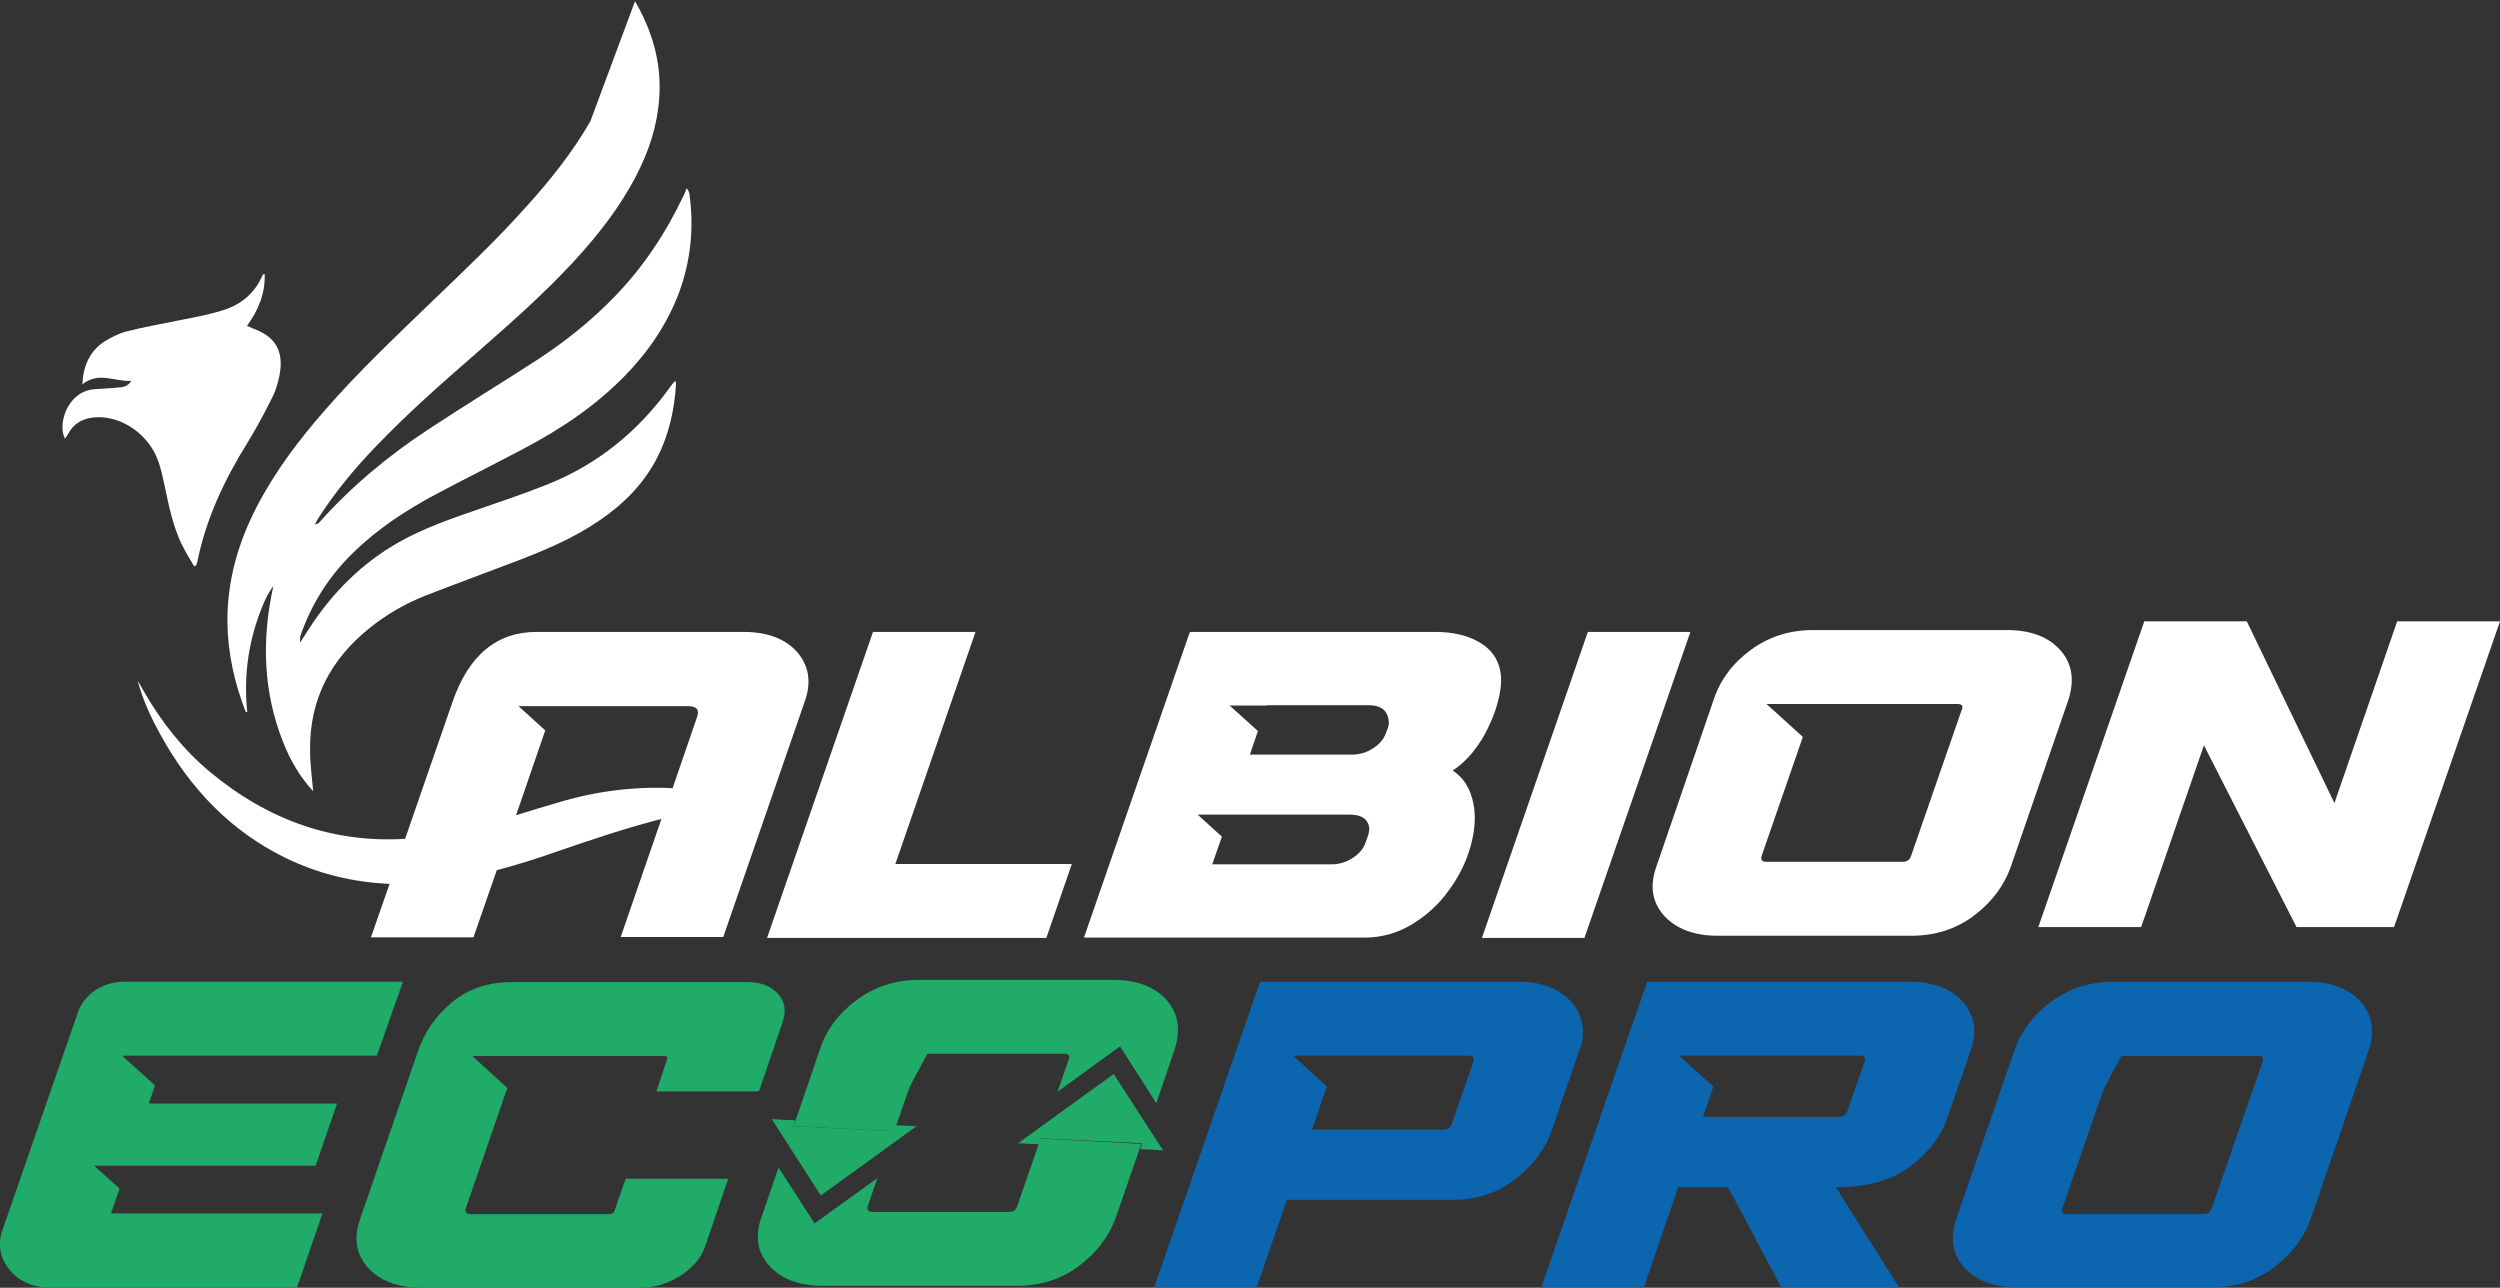
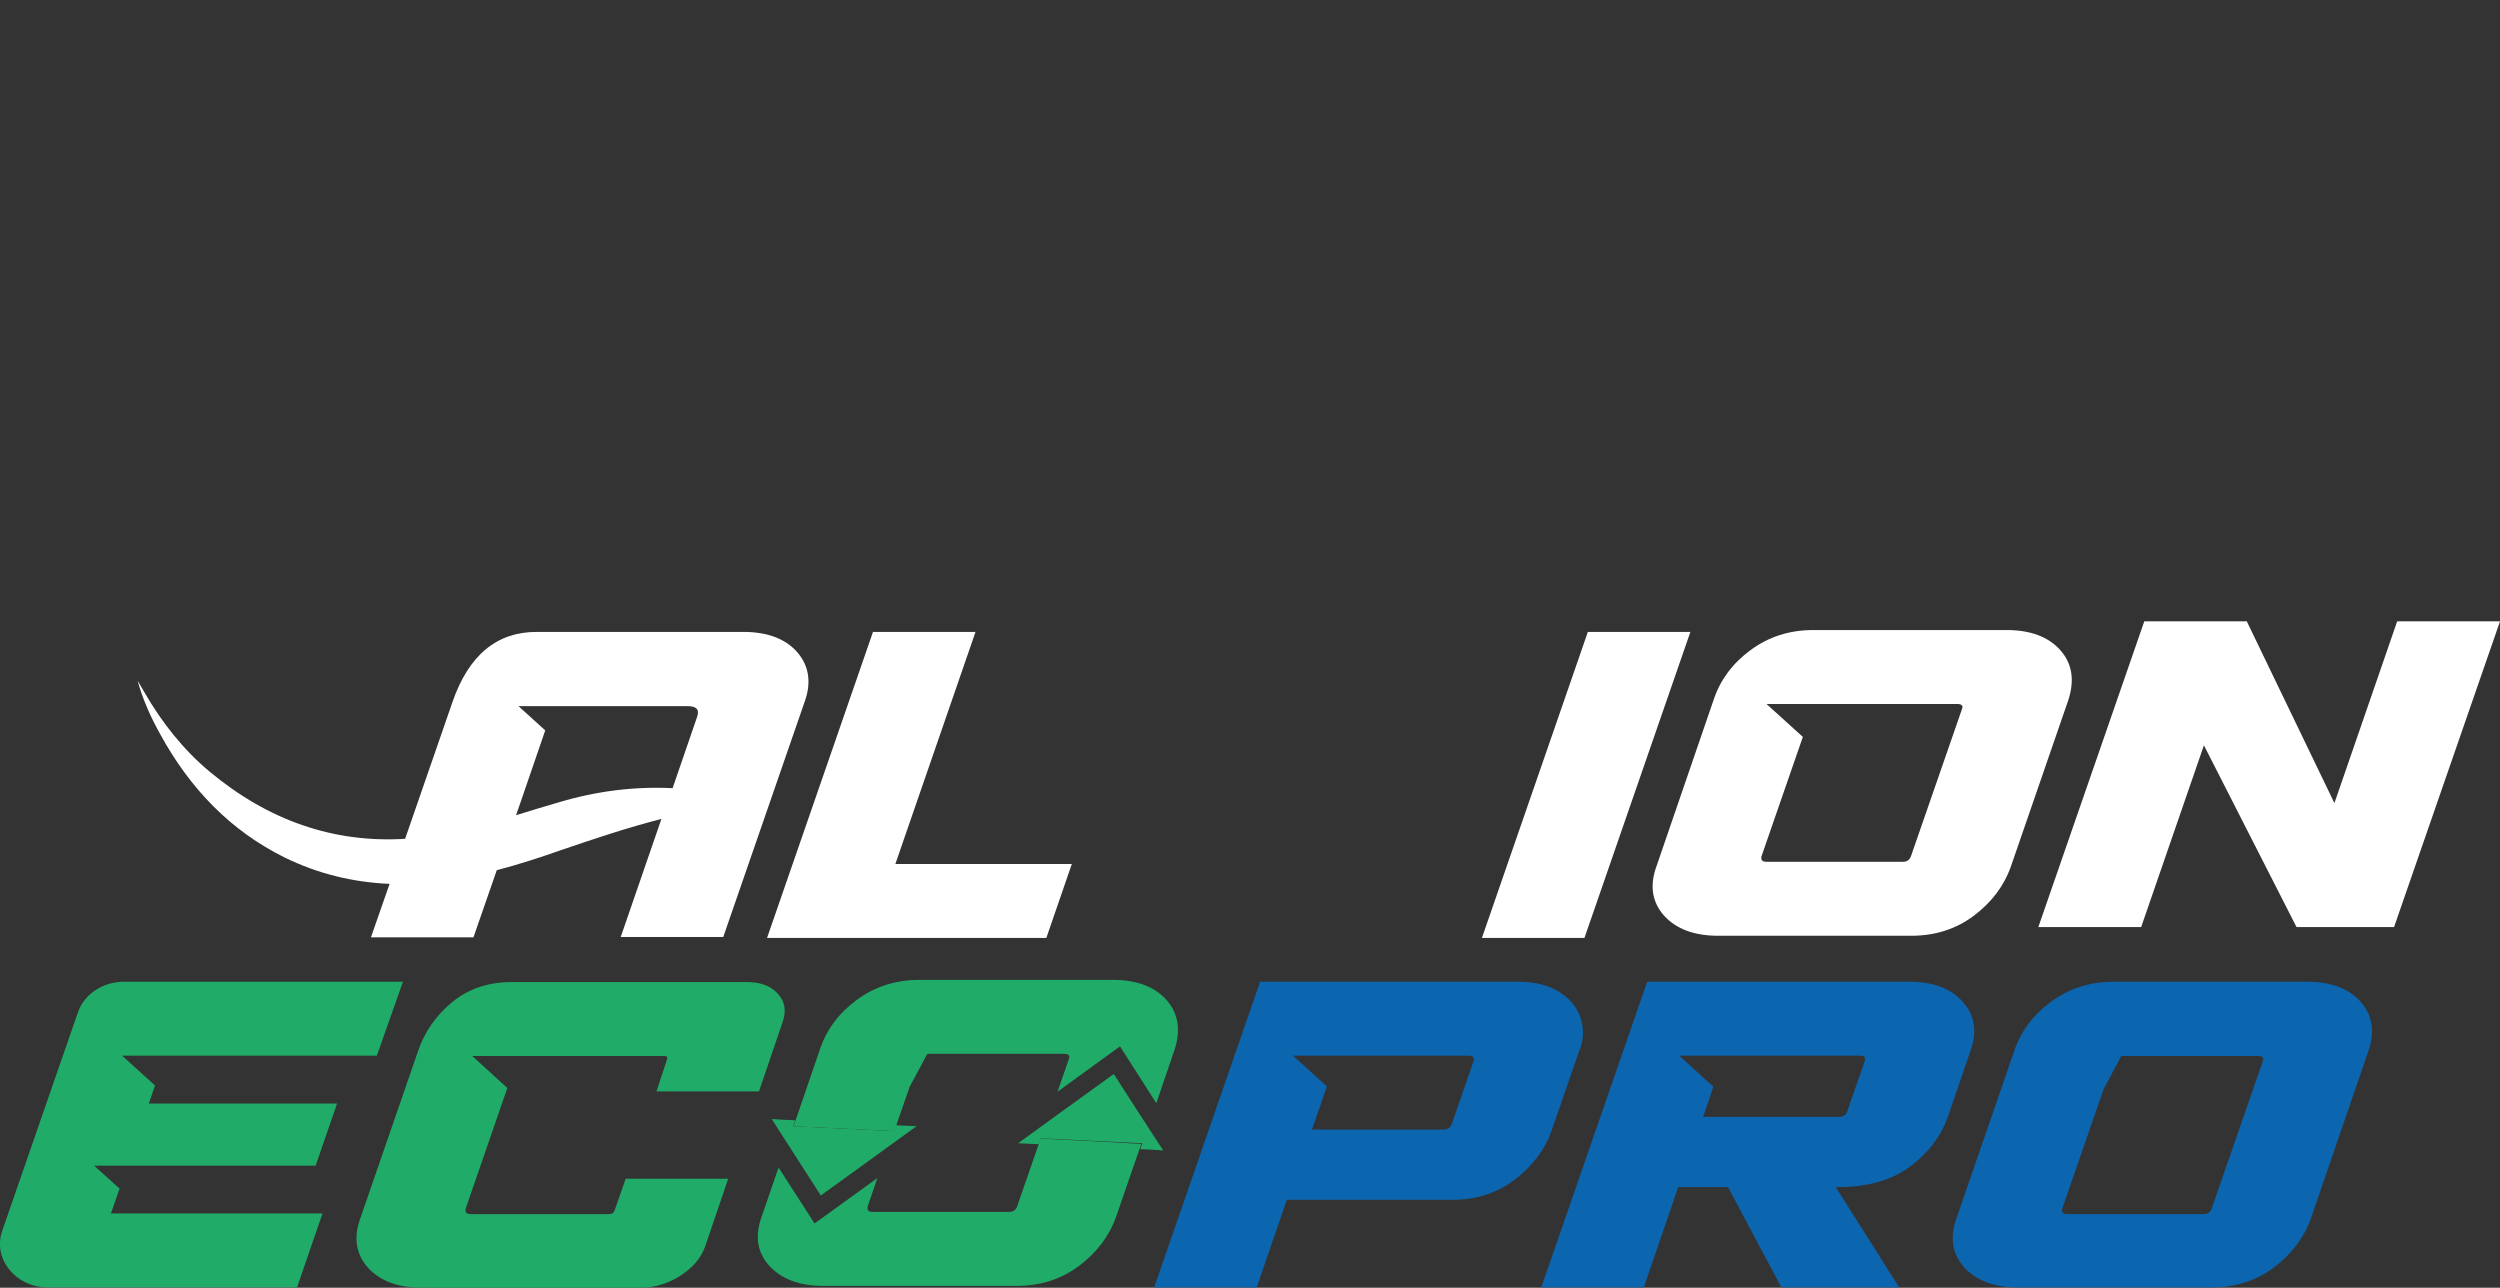
<svg xmlns="http://www.w3.org/2000/svg" version="1.1" x="0px" y="0px" viewBox="0 0 804.7 414.5" style="enable-background:new 0 0 804.7 414.5;" xml:space="preserve">
  <rect x="0" y="0" width="804.7" height="414.5" fill="#333333" stroke="none" />
  <style type="text/css">
	.st0{fill:#FFFFFF;}
	.st1{fill:#0C65AF;}
	.st2{fill:#20AB68;}
	.st3{fill:none;}
	.st4{fill:#21AB69;}
</style>
  <g id="Layer_1">
    <polygon class="st0" points="690.2,200 723.2,200 751.4,258.5 771.6,200 804.7,200 770.6,298.4 739.2,298.4 709.4,239.9    689.2,298.4 656.1,298.4  " />
    <g>
      <path class="st1" d="M759.9,322.5c-3.8-4.3-9.6-6.5-17.3-6.5h-62.2c-7.8,0-14.5,2.2-20.3,6.5c-5.8,4.3-9.7,9.6-11.8,15.9    l-18.5,53.6c-2.3,6.3-1.4,11.6,2.4,15.9c3.9,4.3,9.7,6.5,17.4,6.5h62.2c7.8,0,14.5-2.2,20.2-6.5c5.7-4.3,9.7-9.6,11.9-15.9    l18.4-53.6C764.5,332.2,763.7,326.9,759.9,322.5 M682.8,339.9c0.1,0,0.2,0,0.3,0h43.7c1.5,0,2,0.6,1.5,1.8l-16.4,47.3    c-0.4,1.2-1.3,1.8-2.7,1.8h-43.7c-1.5,0-2-0.6-1.7-1.8l13.3-38.4" />
      <path class="st2" d="M129.7,316H39.9c-6.8,0-12.8,4-14.8,9.8L0.7,396.2c-3.1,9,4.3,18.2,14.8,18.2h80.1l8.2-23.8H35.7l2.8-8    l-8.2-7.4h21.2l0,0h50.1l6.9-20H47.9l2-5.8l-10.6-9.6h13.9l0,0h68.1L129.7,316z" />
    </g>
-     <path class="st0" d="M190,39.1c-5.8,10-12.8,18.8-20.4,27.2c-9.6,10.8-20,20.6-30.3,30.5c-11.8,11.4-23.7,22.6-34.6,35.1   c-8.4,9.6-16.1,19.7-22.1,31.3c-6,11.6-9.5,23.9-9.4,37c0.1,10.1,2.3,19.6,5.8,28.7c0,0.1,0.2,0.2,0.6,0.4   c-1.3-12.2,0.5-23.9,5.3-35.2c0.8-1.9,1.8-3.7,3.1-5.5c-3.9,17.5-3.2,34.3,3.1,50.2c2.3,5.9,5.4,11.2,9.7,15.9   c-0.4-4.6-1-8.9-1-13.2c-0.2-16.6,6.8-29.4,19.1-39.3c5.6-4.5,11.7-8,18.1-10.5c9.5-3.7,19-7.2,28.5-10.8   c9.4-3.6,18.7-7.4,27.2-13.2c7.7-5.2,14.4-11.7,18.9-20.5c3.8-7.5,5.5-15.4,6-23.7c0-0.2-0.1-0.5-0.3-0.9c-0.5,0.6-1,1.1-1.4,1.7   c-10.5,14.7-23.7,25.2-39.4,31.5c-7.7,3.1-15.5,5.7-23.3,8.4c-8.4,2.9-16.7,5.8-24.6,10.2c-11.9,6.7-21.7,16.3-29.4,28.4   c-0.8,1.2-1.5,2.4-2.6,4c-0.2-1.9,0.4-3,0.8-4.1c3.7-9.7,9.2-18,16.5-25c7.9-7.7,16.9-13.5,26.2-18.5c9.4-5,18.9-9.7,28.3-14.7   c11.8-6.2,23-13.6,32.7-23.5c7.5-7.7,13.6-16.5,17.5-26.9c3.8-10.4,4.8-21,3.3-31.7c-0.1-0.6-0.3-1.1-0.9-1.8   c-0.3,0.7-0.5,1.5-0.9,2.2c-5.7,12.1-13,23.1-22.1,32.5c-7.8,8.1-16.4,14.9-25.5,20.8c-11.6,7.5-23.4,14.7-34.9,22.3   c-12.6,8.3-24.3,18-34.7,29.6c-0.3,0.4-0.7,0.7-1.5,0.8c0.3-0.6,0.6-1.3,1-1.9c5.3-8.3,11.5-15.8,18.2-22.8   c10.6-11.1,22-21.1,33.5-31.1c10.7-9.4,21.4-18.8,31.1-29.4c7.5-8.2,14.4-17,19.6-27.1c4.1-7.9,6.8-16.1,7.4-25   c0.8-11.6-2.4-21.8-7.8-31.1" />
-     <path class="st0" d="M63.1,182c0.1-0.4,0.3-0.7,0.4-1.1c2.8-13.9,8.7-26.4,16.1-38.3c2.9-4.7,5.5-9.6,8-14.6   c1.1-2.1,1.8-4.5,2.3-6.9c1.5-7.2-0.7-11.9-6.6-14.6c-1.2-0.5-2.4-1-3.8-1.6c3.7-5.1,5.9-10.5,5.7-16.7c-0.3,0.1-0.5,0.1-0.6,0.2   c-2.7,6.4-7.5,9.9-13.3,11.6c-4.8,1.5-9.7,2.3-14.6,3.3c-5.3,1.1-10.7,2-16,3.4c-2.5,0.6-4.9,1.9-7.2,3.3c-4.5,3-6.7,7.6-7,13.7   c5.4-4.2,10.3-0.8,15.8-1.1c-1.3,1.9-2.7,2-3.9,2.1c-2.7,0.3-5.5,0.4-8.2,0.6c-7.4,0.6-11,8.9-9.9,14.2c0.1,0.5,0.3,0.9,0.6,1.7   c0.5-0.7,0.8-1.1,1-1.5c1.7-3.2,4.3-4.7,7.3-5.2c8.3-1.4,17.7,4.2,21.3,12.8c1.2,2.8,1.8,6,2.5,9.1c1.3,6.3,2.6,12.5,5.2,18.2   c1.3,2.7,2.8,5.2,4.3,7.7C62.7,182.2,62.9,182.1,63.1,182" />
    <path class="st3" d="M216.5,253.7l7.9-23c0.8-2.3-0.2-3.4-3-3.4h-38.9c-0.2,0-0.4,0-0.6,0h-15l8.6,7.8l-7.9,23l-1.5,4.3   c4.5-1.4,9.1-2.8,13.6-4.1C192,254.6,204.3,253.1,216.5,253.7z" />
    <path class="st3" d="M440.6,227.1h-32.9l0,0.1h-11.9l9.1,8.2l-2.6,7.6h32.9c2.4,0,4.6-0.7,6.7-2c2.1-1.4,3.5-3,4.2-4.9l0.7-1.9   c0.3-0.7,0.4-1.6,0.2-2.6C446.4,228.6,444.3,227.1,440.6,227.1z" />
    <path class="st3" d="M434.4,262.1h-38.6l0,0h-10.3l7.8,7.1l-3.1,8.9h38.6c2.4,0,4.6-0.7,6.7-2.1c2.1-1.4,3.5-3,4-4.8l0.8-2.2   c0.4-1.2,0.5-2.2,0.3-3C440.2,263.4,438.1,262.1,434.4,262.1z" />
    <path class="st3" d="M630,226.6h-43.7c-0.1,0-0.2,0-0.3,0h-17.4l11.7,10.6l-13.3,38.4c-0.4,1.2,0.2,1.8,1.7,1.8h43.7   c1.5,0,2.4-0.6,2.7-1.8l16.4-47.3C632,227.2,631.5,226.6,630,226.6z" />
    <path class="st0" d="M663.2,209.3c-3.8-4.3-9.6-6.5-17.3-6.5h-62.2c-7.8,0-14.5,2.2-20.3,6.5c-5.8,4.3-9.7,9.6-11.8,15.9   l-18.4,53.6c-2.3,6.3-1.4,11.6,2.4,15.9c3.9,4.3,9.7,6.5,17.4,6.5h62.2c7.8,0,14.5-2.2,20.2-6.5c5.7-4.3,9.7-9.6,11.9-15.9   l18.5-53.6C667.8,218.9,667,213.6,663.2,209.3z M631.5,228.3l-16.4,47.3c-0.4,1.2-1.3,1.8-2.7,1.8h-43.7c-1.5,0-2-0.6-1.7-1.8   l13.3-38.4l-11.7-10.6H586c0.1,0,0.2,0,0.3,0H630C631.5,226.6,632,227.2,631.5,228.3z" />
    <polygon class="st0" points="511.1,203.4 477,301.9 510,301.9 544.1,203.4  " />
    <polygon class="st0" points="314,203.4 281,203.4 246.9,301.9 336.8,301.9 345,278.1 288.2,278.1  " />
    <path class="st0" d="M256.6,209.9c-3.8-4.3-9.6-6.5-17.3-6.5h-66.6c-12.8,0-21.8,7.5-27,22.4l-15.3,44.2   c-22.9,1.4-43.9-5.8-62.9-21.6c-8.5-7.1-15.4-15.8-21.1-25.7c-0.7-1.2-1.4-2.4-2.1-3.6c1.7,6.2,4.2,11.7,7.2,17.1   c9.7,17.8,22.9,31.3,40.1,39.8c10.8,5.3,22.1,8,33.8,8.5l-6,17.2h33l7.5-21.6c6.9-1.8,13.7-4,20.5-6.4c10.8-3.7,21.6-7.3,32.5-10.1   l-4.9,14.2l-8.2,23.8h33l26.3-76C261.2,219.6,260.4,214.3,256.6,209.9z M179.7,258.3c-4.5,1.3-9.1,2.7-13.6,4.1l1.5-4.3l7.9-23   l-8.6-7.8h15c0.2,0,0.4,0,0.6,0h38.9c2.8,0,3.8,1.1,3,3.4l-7.9,23C204.3,253.1,192,254.6,179.7,258.3z" />
-     <path class="st0" d="M467.6,248c2.1-1.3,4.2-3.2,6.3-5.7c2.1-2.6,3.9-5.4,5.3-8.5c1.5-3.1,2.6-6.2,3.3-9.4c0.7-3.1,0.9-5.9,0.4-8.4   c-0.7-3.9-2.9-7-6.6-9.2c-3.7-2.2-8.5-3.4-14.3-3.4H383l-34.1,98.4h90.2c5.7,0,10.9-1.5,15.6-4.4c4.7-2.9,8.6-6.5,11.7-10.9   c3.2-4.3,5.5-9,6.9-13.9c1.4-5,1.8-9.5,1-13.7C473.4,254,471.2,250.4,467.6,248z M440.3,269.1l-0.8,2.2c-0.6,1.8-1.9,3.4-4,4.8   c-2.1,1.4-4.4,2.1-6.7,2.1h-38.6l3.1-8.9l-7.8-7.1h10.3l0,0h38.6c3.7,0,5.8,1.3,6.3,4C440.8,266.9,440.7,267.9,440.3,269.1z    M446.8,234.1l-0.7,1.9c-0.7,1.9-2.1,3.6-4.2,4.9c-2.1,1.4-4.4,2-6.7,2h-32.9l2.6-7.6l-9.1-8.2h11.9l0-0.1h32.9   c3.7,0,5.8,1.5,6.3,4.4C447.1,232.5,447.1,233.3,446.8,234.1z" />
    <path class="st1" d="M631.9,322.6c-3.8-4.4-9.6-6.6-17.4-6.6h-84.3l-34.1,98.4h33l11.1-32.3h16l17.2,32.3h37.9l-20.4-32.3h0.7   c9.6,0,17.3-2.2,23.2-6.6c5.9-4.4,9.9-9.7,12.1-15.8l7.3-21.3C636.5,332.3,635.7,327,631.9,322.6 M600.2,341.6l-5.6,16.1   c-0.4,1.2-1.3,1.8-2.7,1.8h-43.7l3.3-9.7l-11-10H555l0,0h43.7C600.1,339.8,600.6,340.4,600.2,341.6" />
    <path class="st2" d="M250.4,319.9c-2.3-2.6-5.6-3.8-10.1-3.8h-75.4c-7.8,0-14.2,2.2-19.4,6.5c-5.2,4.3-8.9,9.6-11,15.9l-18.5,53.6   c-2.3,6.3-1.4,11.6,2.4,15.9c3.9,4.3,9.7,6.5,17.4,6.5h70.3c4.5,0,8.8-1.3,12.8-3.8c4-2.6,6.7-5.7,8-9.3l7.5-22h-33l-3.6,10.3   c-0.2,0.7-0.8,1.1-1.7,1.1h-44.5c-1.5,0-2-0.6-1.7-1.8l13.4-38.8l-11.3-10.3H169c0.1,0,0.2,0,0.3,0h44.5c0.9,0,1.2,0.4,0.9,1.1   l-3.4,10.3h33l7.5-22C253.2,325.5,252.7,322.4,250.4,319.9" />
    <path class="st1" d="M509.3,329.8c-0.7-4.1-2.9-7.4-6.6-10c-3.7-2.6-8.4-3.8-14.1-3.8h-83l-34.1,98.4h33l9.7-28.2h53.3   c7.8,0,14.5-2.2,20.2-6.6c5.7-4.4,9.7-9.7,11.8-15.9l8.8-25.4C509.5,335.5,509.8,332.7,509.3,329.8 M474.3,341.6l-7,20.2   c-0.5,1.2-1.4,1.8-2.7,1.8h-42.3l4.8-13.9l-10.9-9.9h14.4l0,0h42.3c0.9,0,1.4,0.4,1.5,1.1C474.4,341.2,474.4,341.4,474.3,341.6" />
    <g>
      <path class="st4" d="M358.5,345.7c-10.3,7.4-20.6,14.9-30.8,22.3c2.2,0.1,4.4,0.2,6.7,0.3l0.7-1.9c8.6,0.4,22.2,1.1,32.6,1.6    l-0.7,1.9c2.5,0.1,4.9,0.2,7.4,0.4C369,362.1,363.8,353.9,358.5,345.7z" />
      <path class="st2" d="M335,366.5l-0.7,1.9l-6.9,19.9c-0.4,1.2-1.3,1.8-2.7,1.8h-43.7c-1.5,0-2-0.6-1.7-1.8l3.1-9.1    c-6.7,4.9-13.5,9.7-20.2,14.6c-3.9-6-7.7-12-11.6-18l-5.4,15.7c-2.3,6.3-1.5,11.6,2.4,15.9c3.9,4.3,9.7,6.5,17.4,6.5h62.2    c7.8,0,14.5-2.2,20.2-6.5c5.7-4.3,9.7-9.6,11.9-15.9l7.4-21.4l0.7-1.9C357.2,367.6,343.6,366.9,335,366.5z" />
    </g>
    <g>
      <path class="st4" d="M255.3,362.5l0.7-1.9c-2.5-0.1-5.1-0.2-7.6-0.4c5.3,8.2,10.5,16.4,15.8,24.6c10.3-7.4,20.6-14.9,30.8-22.3    c-2.2-0.1-4.4-0.2-6.6-0.3l-0.7,1.9C279.3,363.7,265.7,363,255.3,362.5z" />
      <path class="st2" d="M375.5,321.9c-3.8-4.3-9.6-6.5-17.3-6.5h-62.2c-7.8,0-14.5,2.2-20.3,6.5c-5.8,4.3-9.7,9.6-11.8,15.9    l-7.8,22.8l-0.7,1.9c10.3,0.5,23.9,1.2,32.4,1.6l0.7-1.9l4.3-12.4l5.7-10.6c0.1,0,0.2,0,0.3,0h43.7c1.5,0,2,0.6,1.5,1.8l-3.6,10.4    c6.7-4.9,13.4-9.7,20.1-14.6c3.9,6.1,7.8,12.2,11.7,18.3l5.9-17.3C380.1,331.5,379.3,326.2,375.5,321.9z" />
    </g>
  </g>
  <g id="Layer_2">
</g>
</svg>